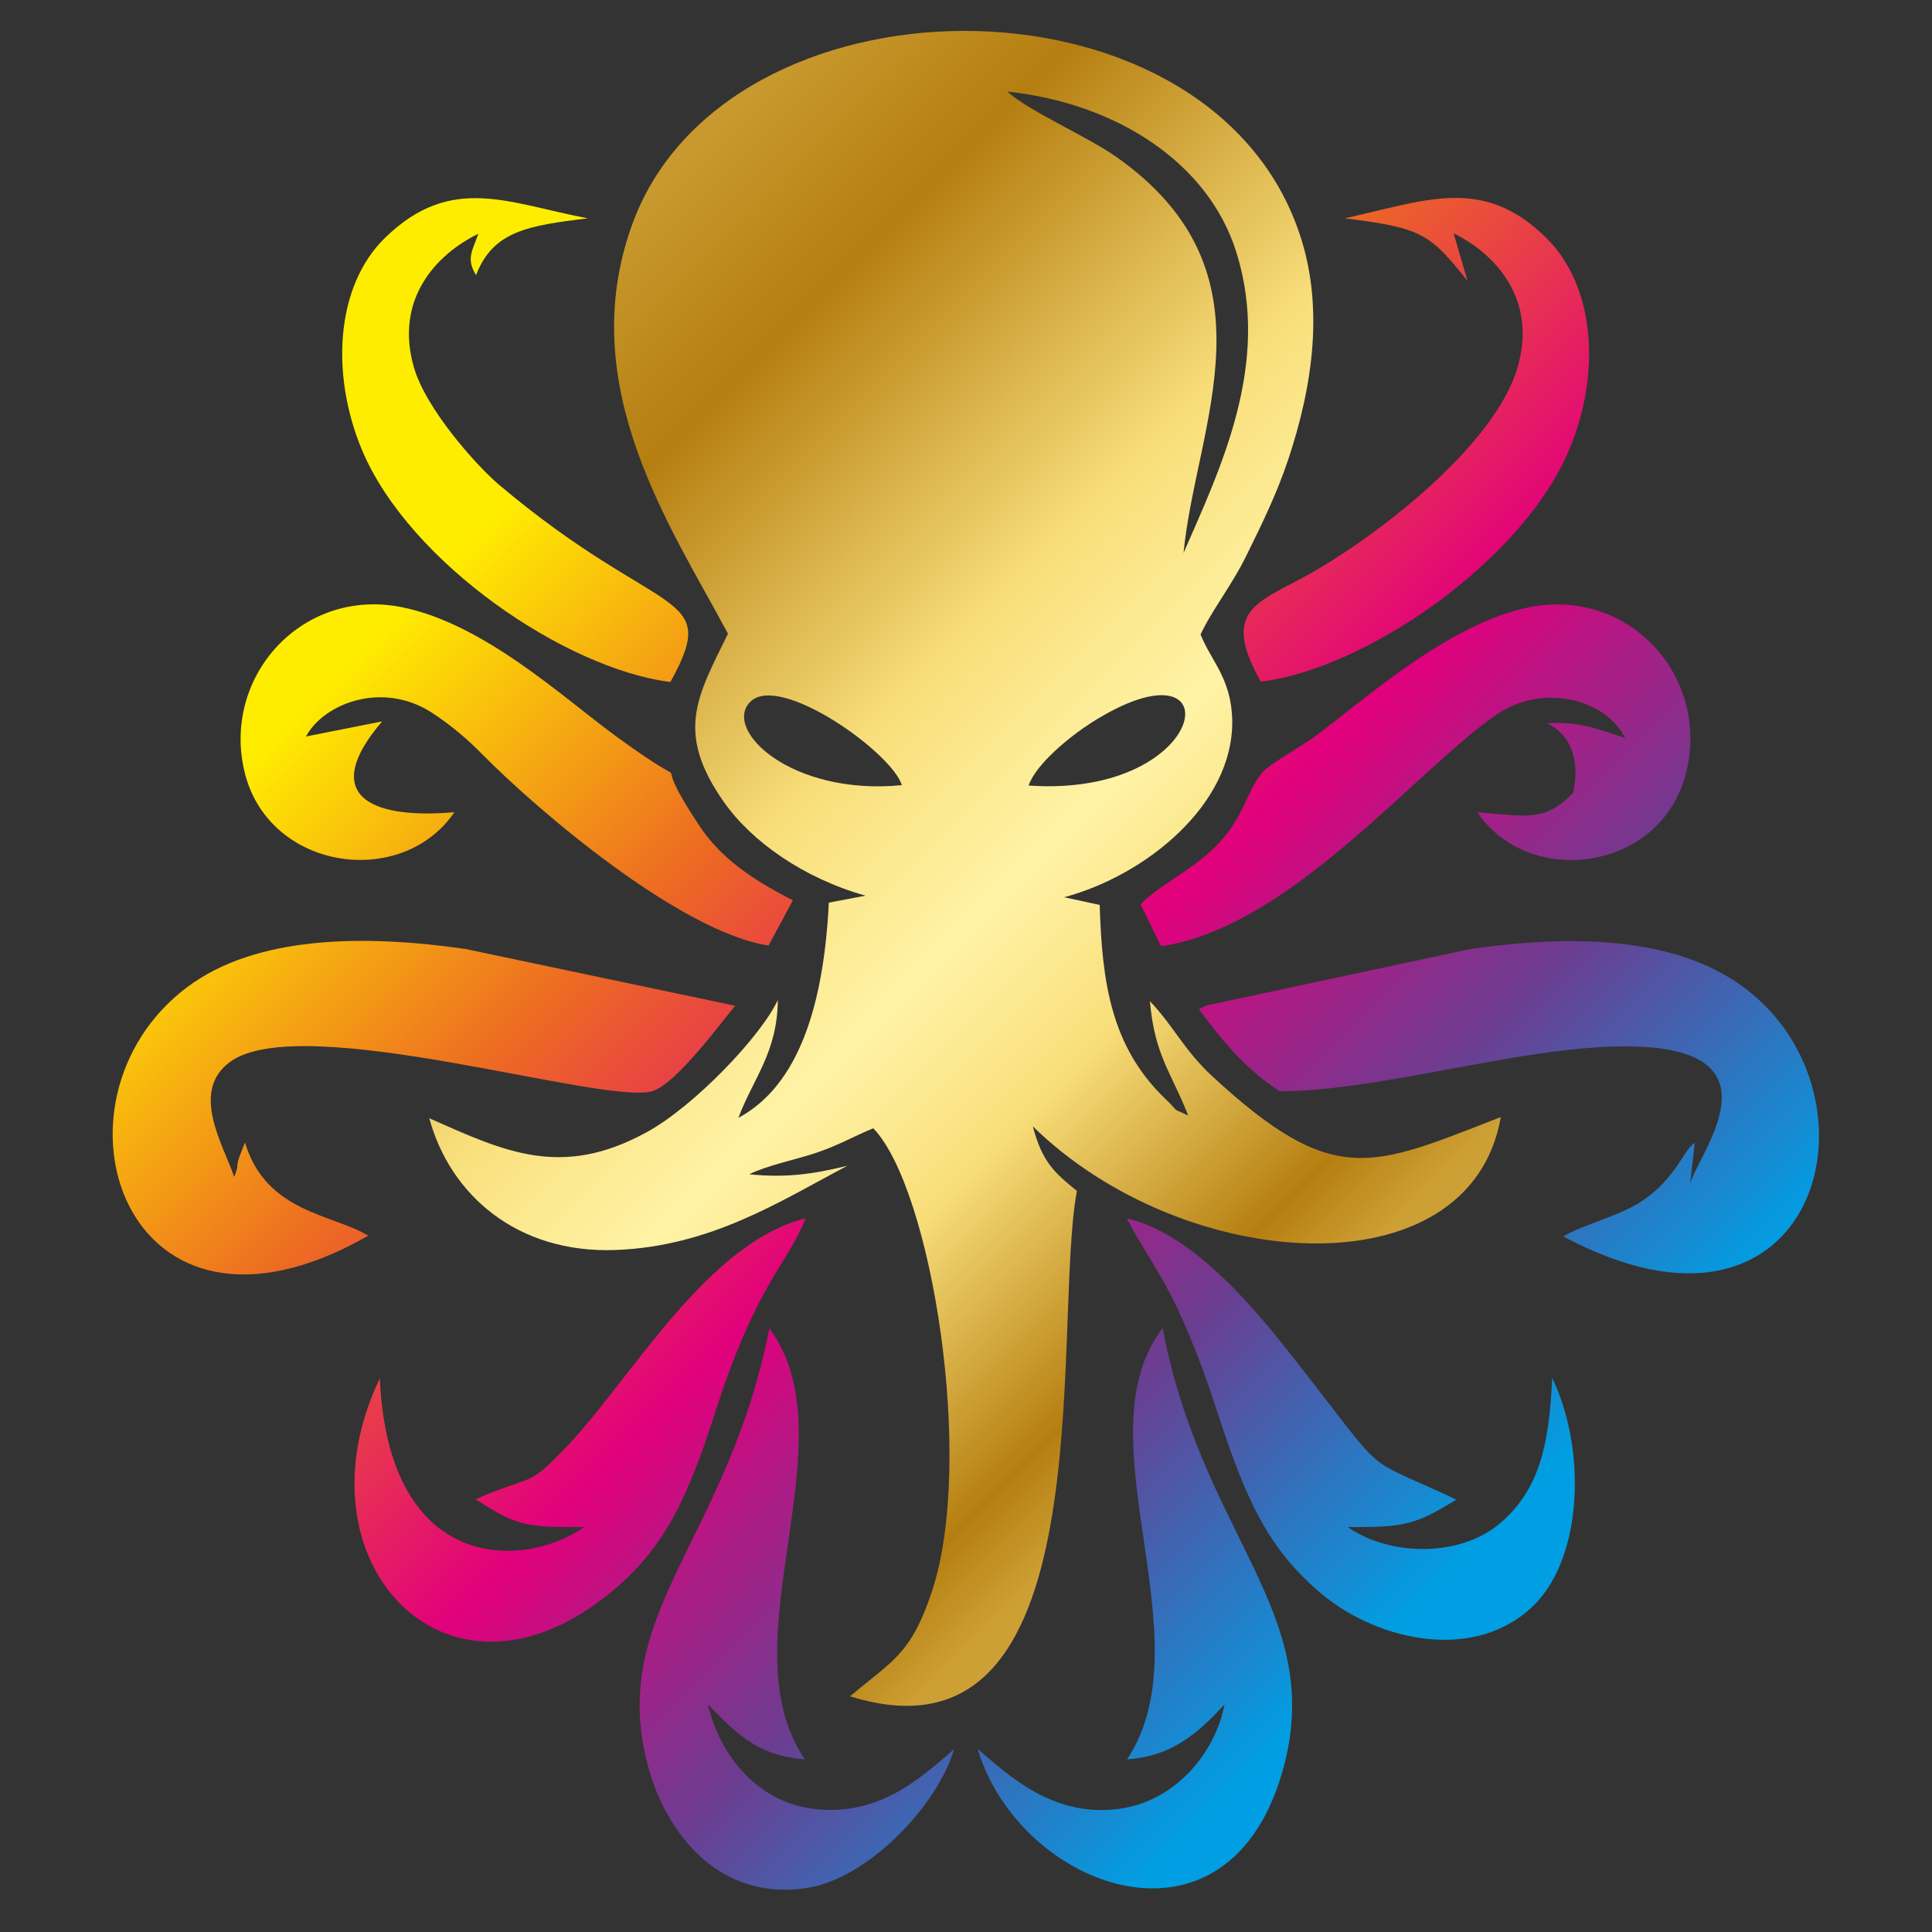
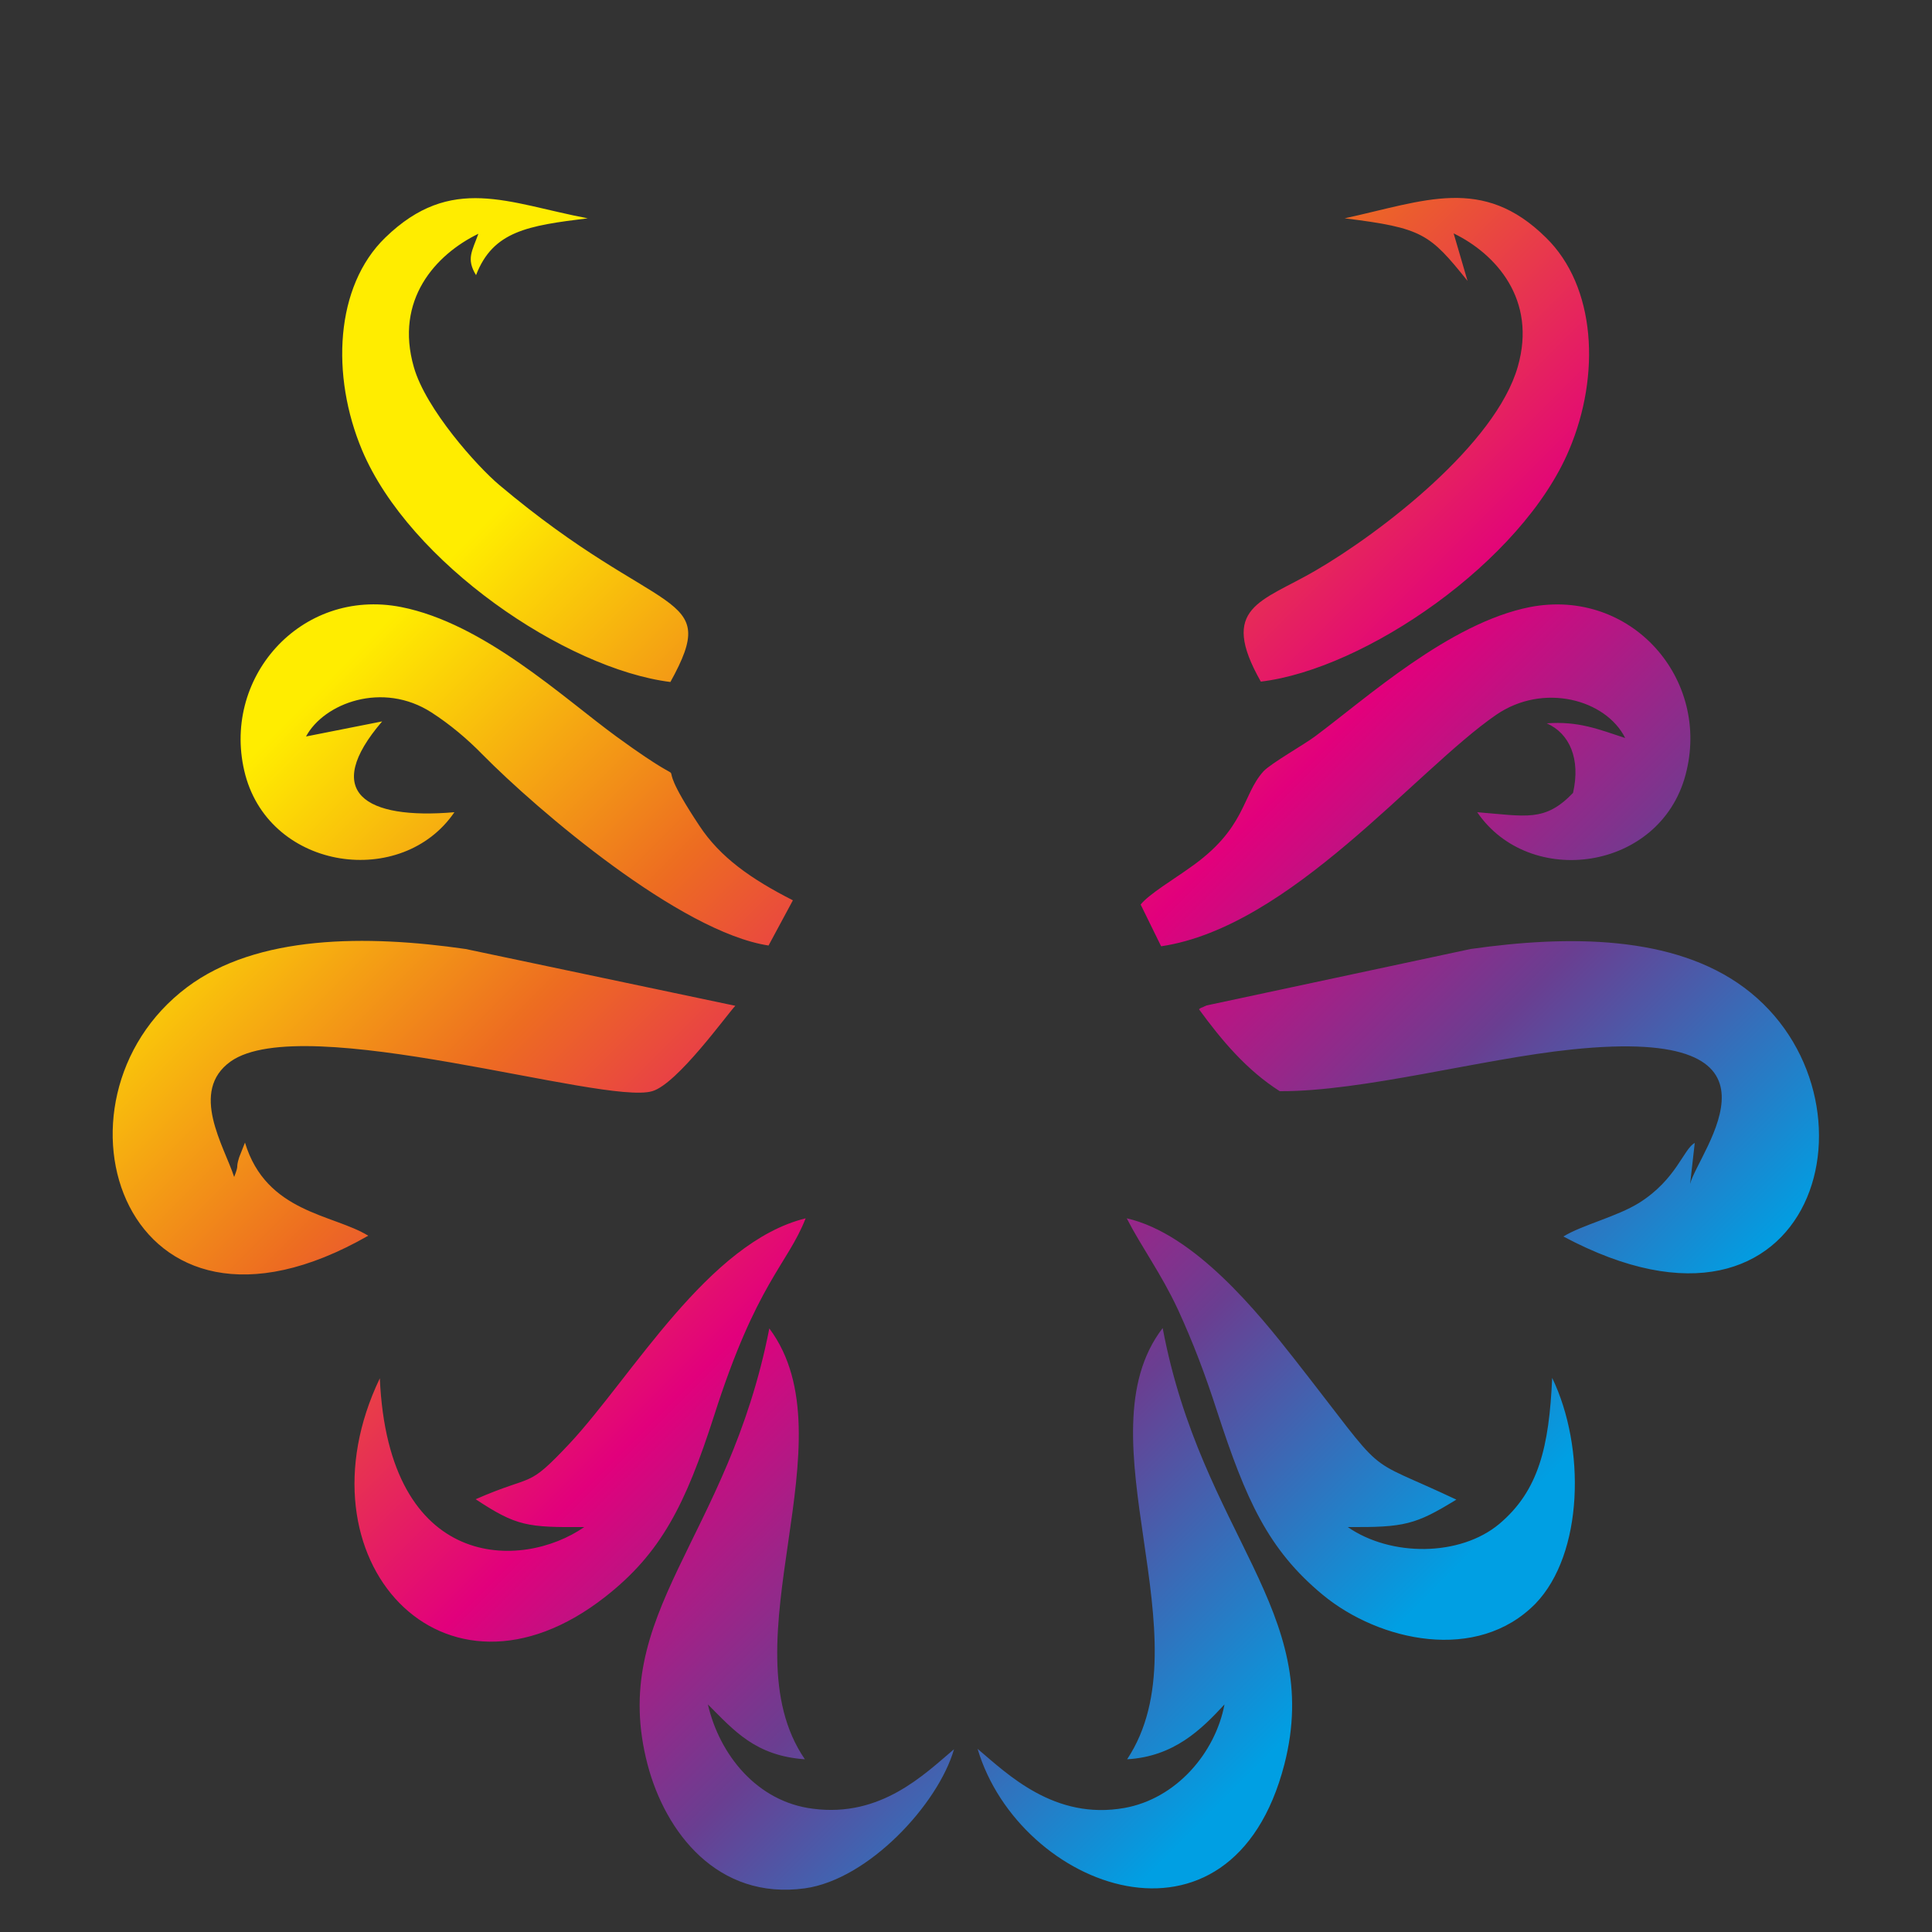
<svg xmlns="http://www.w3.org/2000/svg" version="1.1" id="info" x="0px" y="0px" viewBox="0 0 500 500" style="enable-background:new 0 0 500 500;" xml:space="preserve">
  <rect x="0" y="0" width="500" height="500" fill="#333333" stroke="none" />
  <style type="text/css">
	.st0{fill-rule:evenodd;clip-rule:evenodd;fill:url(#SVGID_1_);}
	.st1{fill-rule:evenodd;clip-rule:evenodd;fill:url(#SVGID_00000059303255179595742980000001778416550329320585_);}
</style>
  <g>
    <linearGradient id="SVGID_1_" gradientUnits="userSpaceOnUse" x1="126.285" y1="92.716" x2="355.792" y2="322.223">
      <stop offset="0" style="stop-color:#C8992E" />
      <stop offset="0.151" style="stop-color:#B57E10" />
      <stop offset="0.43" style="stop-color:#F9DF7B" />
      <stop offset="0.591" style="stop-color:#FFF3A6" />
      <stop offset="0.726" style="stop-color:#F9DF7B" />
      <stop offset="0.926" style="stop-color:#B57E10" />
      <stop offset="0.937" style="stop-color:#B98416" />
      <stop offset="1" style="stop-color:#CDA035" />
    </linearGradient>
-     <path class="st0" d="M188.4,164c-8,16.3-13.7,25.5-1.1,43.5c7.2,10.3,20.7,19.8,36.7,24.3l-9.5,1.8c-1.3,26.1-7.6,47.2-23.4,55.7   c3.7-10,10.1-16.9,10.2-30.5c-4.3,9.3-21.7,27.6-34.1,34.3c-22,12-36.7,4.9-56.1-3.7c5.4,19.9,22.8,35,48.1,34.1   c24.8-0.9,42.8-12.7,60.1-21.8c-8.6,2.1-15.7,3.2-25.4,2.2c4.7-2.3,11.3-3.6,16.9-5.4c6.3-2.1,10.3-4.5,15.2-6.5   c15.1,15.6,26.4,86,15.2,119.8c-5.5,16.6-10.4,18-21.2,27.2c66.6,20.8,52.1-95.4,58.7-130.8c-5.8-4.7-9-7.5-11.4-16.7   c39.2,38.4,113.2,43.2,121.1-2.4c-33.5,13-43.1,18.6-74.7-10.6c-7.4-6.9-9.7-12.6-16.1-19.4c1.2,14.1,5.6,18.5,9.9,29.6   c-4.9-2.3-1.9-0.5-6-4.4c-14-13.5-16.3-30.2-16.9-50.1l-9.2-2c21-5.6,43.8-23.9,43.5-45.7c-0.2-10.9-5.4-15.3-8.2-22.3   c3.1-6.6,8.2-12.8,12.1-20.9c3.8-7.7,7.7-15.7,10.6-24.4c6.3-18.9,9.6-40.2,2.4-59.9C311-9.7,187.2-8.1,163.5,58.4   C148.6,100,173.6,136.3,188.4,164L188.4,164z M306.3,143.1c3.2-33.3,25.2-72.5-17.4-102.5c-7.7-5.4-22.6-11.8-28.2-16.9   c28.2,3,52.1,18.4,59.3,41.7C329,94.2,315.8,121.3,306.3,143.1L306.3,143.1z M266.2,203.3c1.9-5.6,10.8-12.8,16.3-16.3   C319.7,163.4,313.9,206.6,266.2,203.3L266.2,203.3z M233.4,203.2c-28.7,2.8-46.5-14.4-39.2-21.6   C201.8,174.1,230.8,194.7,233.4,203.2z" />
    <linearGradient id="SVGID_00000026126851060523293510000006858706555504837770_" gradientUnits="userSpaceOnUse" x1="87.386" y1="73.762" x2="412.884" y2="399.26">
      <stop offset="0.153" style="stop-color:#FFED00" />
      <stop offset="0.366" style="stop-color:#ED6C21" />
      <stop offset="0.576" style="stop-color:#E2007C" />
      <stop offset="0.755" style="stop-color:#6A3E91" />
      <stop offset="0.955" style="stop-color:#009FE3" />
    </linearGradient>
-     <path style="fill-rule:evenodd;clip-rule:evenodd;fill:url(#SVGID_00000026126851060523293510000006858706555504837770_);" d="   M48.4,255.5c18.1-13.6,46.5-13.6,72.1-9.9l69.8,14.7c-2.2,2.3-15,20.2-21.5,22.1c-12.5,3.7-90.3-21-109.1-7.7   c-10.8,7.7-1.7,21.9,0.9,29.9c1.4-3.6,0.3-1.9,1.3-5.1l1.5-3.8c5.5,18.2,22.8,18.5,31.9,24.1C32,356,9.4,284.8,48.4,255.5z    M310.3,261.2c5.9,8.1,12.4,15.8,20.9,21.2c21.5,0.1,52.3-8.4,75.6-10.8c60.5-6.3,32.7,26.4,30.6,34.8l1.2-10.6   c-2.9,1.5-4.7,9.4-14.4,15.5c-5.8,3.6-14.7,5.7-19.6,8.7c66,35.2,84.6-36.3,46.8-64.4c-18.3-13.6-45.5-13.6-70.8-10l-68.3,14.6   c-0.3,0.1-0.9,0.4-1.1,0.5C311.1,260.7,310.6,260.9,310.3,261.2z M295.2,234.1l5.3,10.8c33.5-5,65.9-45.6,86.7-59.9   c12.2-8.4,28.4-4,33.4,6c-7-2.3-12.1-4.4-20.3-3.8c5.9,2.6,8.8,9.2,6.8,18c-7.3,7.6-12.1,6-24.8,5c13.5,19.8,47.2,15.3,53.9-9.6   c6.7-24.9-14.1-48.5-40.2-43.5c-20.9,4.1-42.5,23.7-55.7,33.5c-2.8,2.1-11.3,6.9-13.3,9c-5.7,6.3-4.4,14.9-19.4,25.2   C304.3,227.2,297.2,231.5,295.2,234.1z M117.6,210.2c-23.2,2-34.4-5.2-18.7-23.5l-19.7,3.9c4.6-8.6,19.8-14.4,32.5-6.2   c4.8,3.1,9.3,6.9,13.1,10.8c14.3,14.5,51.2,46,74.1,49.5l6.3-11.7c-10.8-5.5-18.8-11.1-24.2-19.3c-15.6-23.5,3.2-5.1-21.5-23.1   c-13.7-10-34.3-29.3-55.7-33.5c-26.1-5.1-46.9,18.7-40.3,43.5C70.2,225.4,104.1,230,117.6,210.2z M123.1,388   c10.6,7,13.4,7.3,28.1,7.2c-16.1,11.2-50.7,11.7-52.9-38.5c-22.4,46.7,16.4,89.5,58.4,56.5c14.4-11.3,20.7-23.8,28.1-46.8   c11-34.5,19-39.1,23.7-51.1c-25.2,6.2-44.8,40.8-61.1,58.3C136.1,385.6,138.6,381.2,123.1,388z M291.7,455.3   c12.1-0.7,19.2-7.7,25.2-14.2c-2.4,12.6-12.5,24.4-25.9,26.8c-18.1,3.2-30.2-8.7-38-15.3c10.8,36.3,65.7,57,79.4,4   c10.2-39.8-21.4-59.3-31.5-112.9C279.3,371.8,312.4,424,291.7,455.3z M246.9,452.7c-7.7,6.5-18.9,17.7-36.5,15.4   c-14.5-1.8-24.2-14-27.2-27c6.8,6.8,12.3,13.3,25.1,14.2c-20.7-30.2,12.3-82.7-9.2-111.5c-10.7,54.7-41.8,73.6-31.5,112.9   c4.6,17.5,18.1,35.1,40.7,32C224.8,486.4,242.8,466.9,246.9,452.7z M401.7,356.6c-0.8,17.9-3.5,29.2-13.7,37.8   c-10.2,8.5-28.1,8.5-39.2,0.8c14.7,0.1,17.5-0.6,28.1-7.1c-25.6-12.1-16.6-4.1-42-36.5c-9.2-11.7-25.7-32.3-43.3-36.3   c3.9,7.6,8.8,14.1,13.2,23.5c4,8.7,7.1,16.9,10.2,26.5c7.4,22.7,13.1,35.7,27.4,47.5c14.6,12,39.9,17.6,55,2.2   C409.8,402.1,410.4,374.6,401.7,356.6z M173.5,176.5c13.3-24.1-2.4-15.7-44.3-51c-5.7-4.8-19-19.6-22.1-30.5   c-5-17.4,5.6-29.1,16.7-34.5c-1.6,4.5-3.2,6.5-0.6,10.7c4.4-11.4,13.4-12.8,28.9-14.7c-20.6-3.9-35.3-11.6-52.4,5   c-13,12.6-14.1,35.7-6,55C106,145.7,146.4,173.1,173.5,176.5z M348,56.5c20.2,2.5,22,4,31.8,16.2l-3.6-12.3   c10.9,5.3,21.6,17.1,16.6,34.5c-5.7,20-35.2,42.8-52.4,52.8c-13.9,8.1-25.1,9.3-14.1,28.7c26.9-3.2,67.6-31,79.8-60   c8.2-19.4,6.9-42.3-6-54.9C383.7,45.3,368.7,52,348,56.5z" />
+     <path style="fill-rule:evenodd;clip-rule:evenodd;fill:url(#SVGID_00000026126851060523293510000006858706555504837770_);" d="   M48.4,255.5c18.1-13.6,46.5-13.6,72.1-9.9l69.8,14.7c-2.2,2.3-15,20.2-21.5,22.1c-12.5,3.7-90.3-21-109.1-7.7   c-10.8,7.7-1.7,21.9,0.9,29.9c1.4-3.6,0.3-1.9,1.3-5.1l1.5-3.8c5.5,18.2,22.8,18.5,31.9,24.1C32,356,9.4,284.8,48.4,255.5z    M310.3,261.2c5.9,8.1,12.4,15.8,20.9,21.2c21.5,0.1,52.3-8.4,75.6-10.8c60.5-6.3,32.7,26.4,30.6,34.8l1.2-10.6   c-2.9,1.5-4.7,9.4-14.4,15.5c-5.8,3.6-14.7,5.7-19.6,8.7c66,35.2,84.6-36.3,46.8-64.4c-18.3-13.6-45.5-13.6-70.8-10l-68.3,14.6   c-0.3,0.1-0.9,0.4-1.1,0.5C311.1,260.7,310.6,260.9,310.3,261.2z M295.2,234.1l5.3,10.8c33.5-5,65.9-45.6,86.7-59.9   c12.2-8.4,28.4-4,33.4,6c-7-2.3-12.1-4.4-20.3-3.8c5.9,2.6,8.8,9.2,6.8,18c-7.3,7.6-12.1,6-24.8,5c13.5,19.8,47.2,15.3,53.9-9.6   c6.7-24.9-14.1-48.5-40.2-43.5c-20.9,4.1-42.5,23.7-55.7,33.5c-2.8,2.1-11.3,6.9-13.3,9c-5.7,6.3-4.4,14.9-19.4,25.2   C304.3,227.2,297.2,231.5,295.2,234.1z M117.6,210.2c-23.2,2-34.4-5.2-18.7-23.5l-19.7,3.9c4.6-8.6,19.8-14.4,32.5-6.2   c4.8,3.1,9.3,6.9,13.1,10.8c14.3,14.5,51.2,46,74.1,49.5l6.3-11.7c-10.8-5.5-18.8-11.1-24.2-19.3c-15.6-23.5,3.2-5.1-21.5-23.1   c-13.7-10-34.3-29.3-55.7-33.5c-26.1-5.1-46.9,18.7-40.3,43.5C70.2,225.4,104.1,230,117.6,210.2z M123.1,388   c10.6,7,13.4,7.3,28.1,7.2c-16.1,11.2-50.7,11.7-52.9-38.5c-22.4,46.7,16.4,89.5,58.4,56.5c14.4-11.3,20.7-23.8,28.1-46.8   c11-34.5,19-39.1,23.7-51.1c-25.2,6.2-44.8,40.8-61.1,58.3C136.1,385.6,138.6,381.2,123.1,388z M291.7,455.3   c12.1-0.7,19.2-7.7,25.2-14.2c-2.4,12.6-12.5,24.4-25.9,26.8c-18.1,3.2-30.2-8.7-38-15.3c10.8,36.3,65.7,57,79.4,4   c10.2-39.8-21.4-59.3-31.5-112.9C279.3,371.8,312.4,424,291.7,455.3z M246.9,452.7c-7.7,6.5-18.9,17.7-36.5,15.4   c-14.5-1.8-24.2-14-27.2-27c6.8,6.8,12.3,13.3,25.1,14.2c-20.7-30.2,12.3-82.7-9.2-111.5c-10.7,54.7-41.8,73.6-31.5,112.9   c4.6,17.5,18.1,35.1,40.7,32C224.8,486.4,242.8,466.9,246.9,452.7z M401.7,356.6c-0.8,17.9-3.5,29.2-13.7,37.8   c-10.2,8.5-28.1,8.5-39.2,0.8c14.7,0.1,17.5-0.6,28.1-7.1c-25.6-12.1-16.6-4.1-42-36.5c-9.2-11.7-25.7-32.3-43.3-36.3   c3.9,7.6,8.8,14.1,13.2,23.5c4,8.7,7.1,16.9,10.2,26.5c7.4,22.7,13.1,35.7,27.4,47.5c14.6,12,39.9,17.6,55,2.2   C409.8,402.1,410.4,374.6,401.7,356.6M173.5,176.5c13.3-24.1-2.4-15.7-44.3-51c-5.7-4.8-19-19.6-22.1-30.5   c-5-17.4,5.6-29.1,16.7-34.5c-1.6,4.5-3.2,6.5-0.6,10.7c4.4-11.4,13.4-12.8,28.9-14.7c-20.6-3.9-35.3-11.6-52.4,5   c-13,12.6-14.1,35.7-6,55C106,145.7,146.4,173.1,173.5,176.5z M348,56.5c20.2,2.5,22,4,31.8,16.2l-3.6-12.3   c10.9,5.3,21.6,17.1,16.6,34.5c-5.7,20-35.2,42.8-52.4,52.8c-13.9,8.1-25.1,9.3-14.1,28.7c26.9-3.2,67.6-31,79.8-60   c8.2-19.4,6.9-42.3-6-54.9C383.7,45.3,368.7,52,348,56.5z" />
  </g>
</svg>